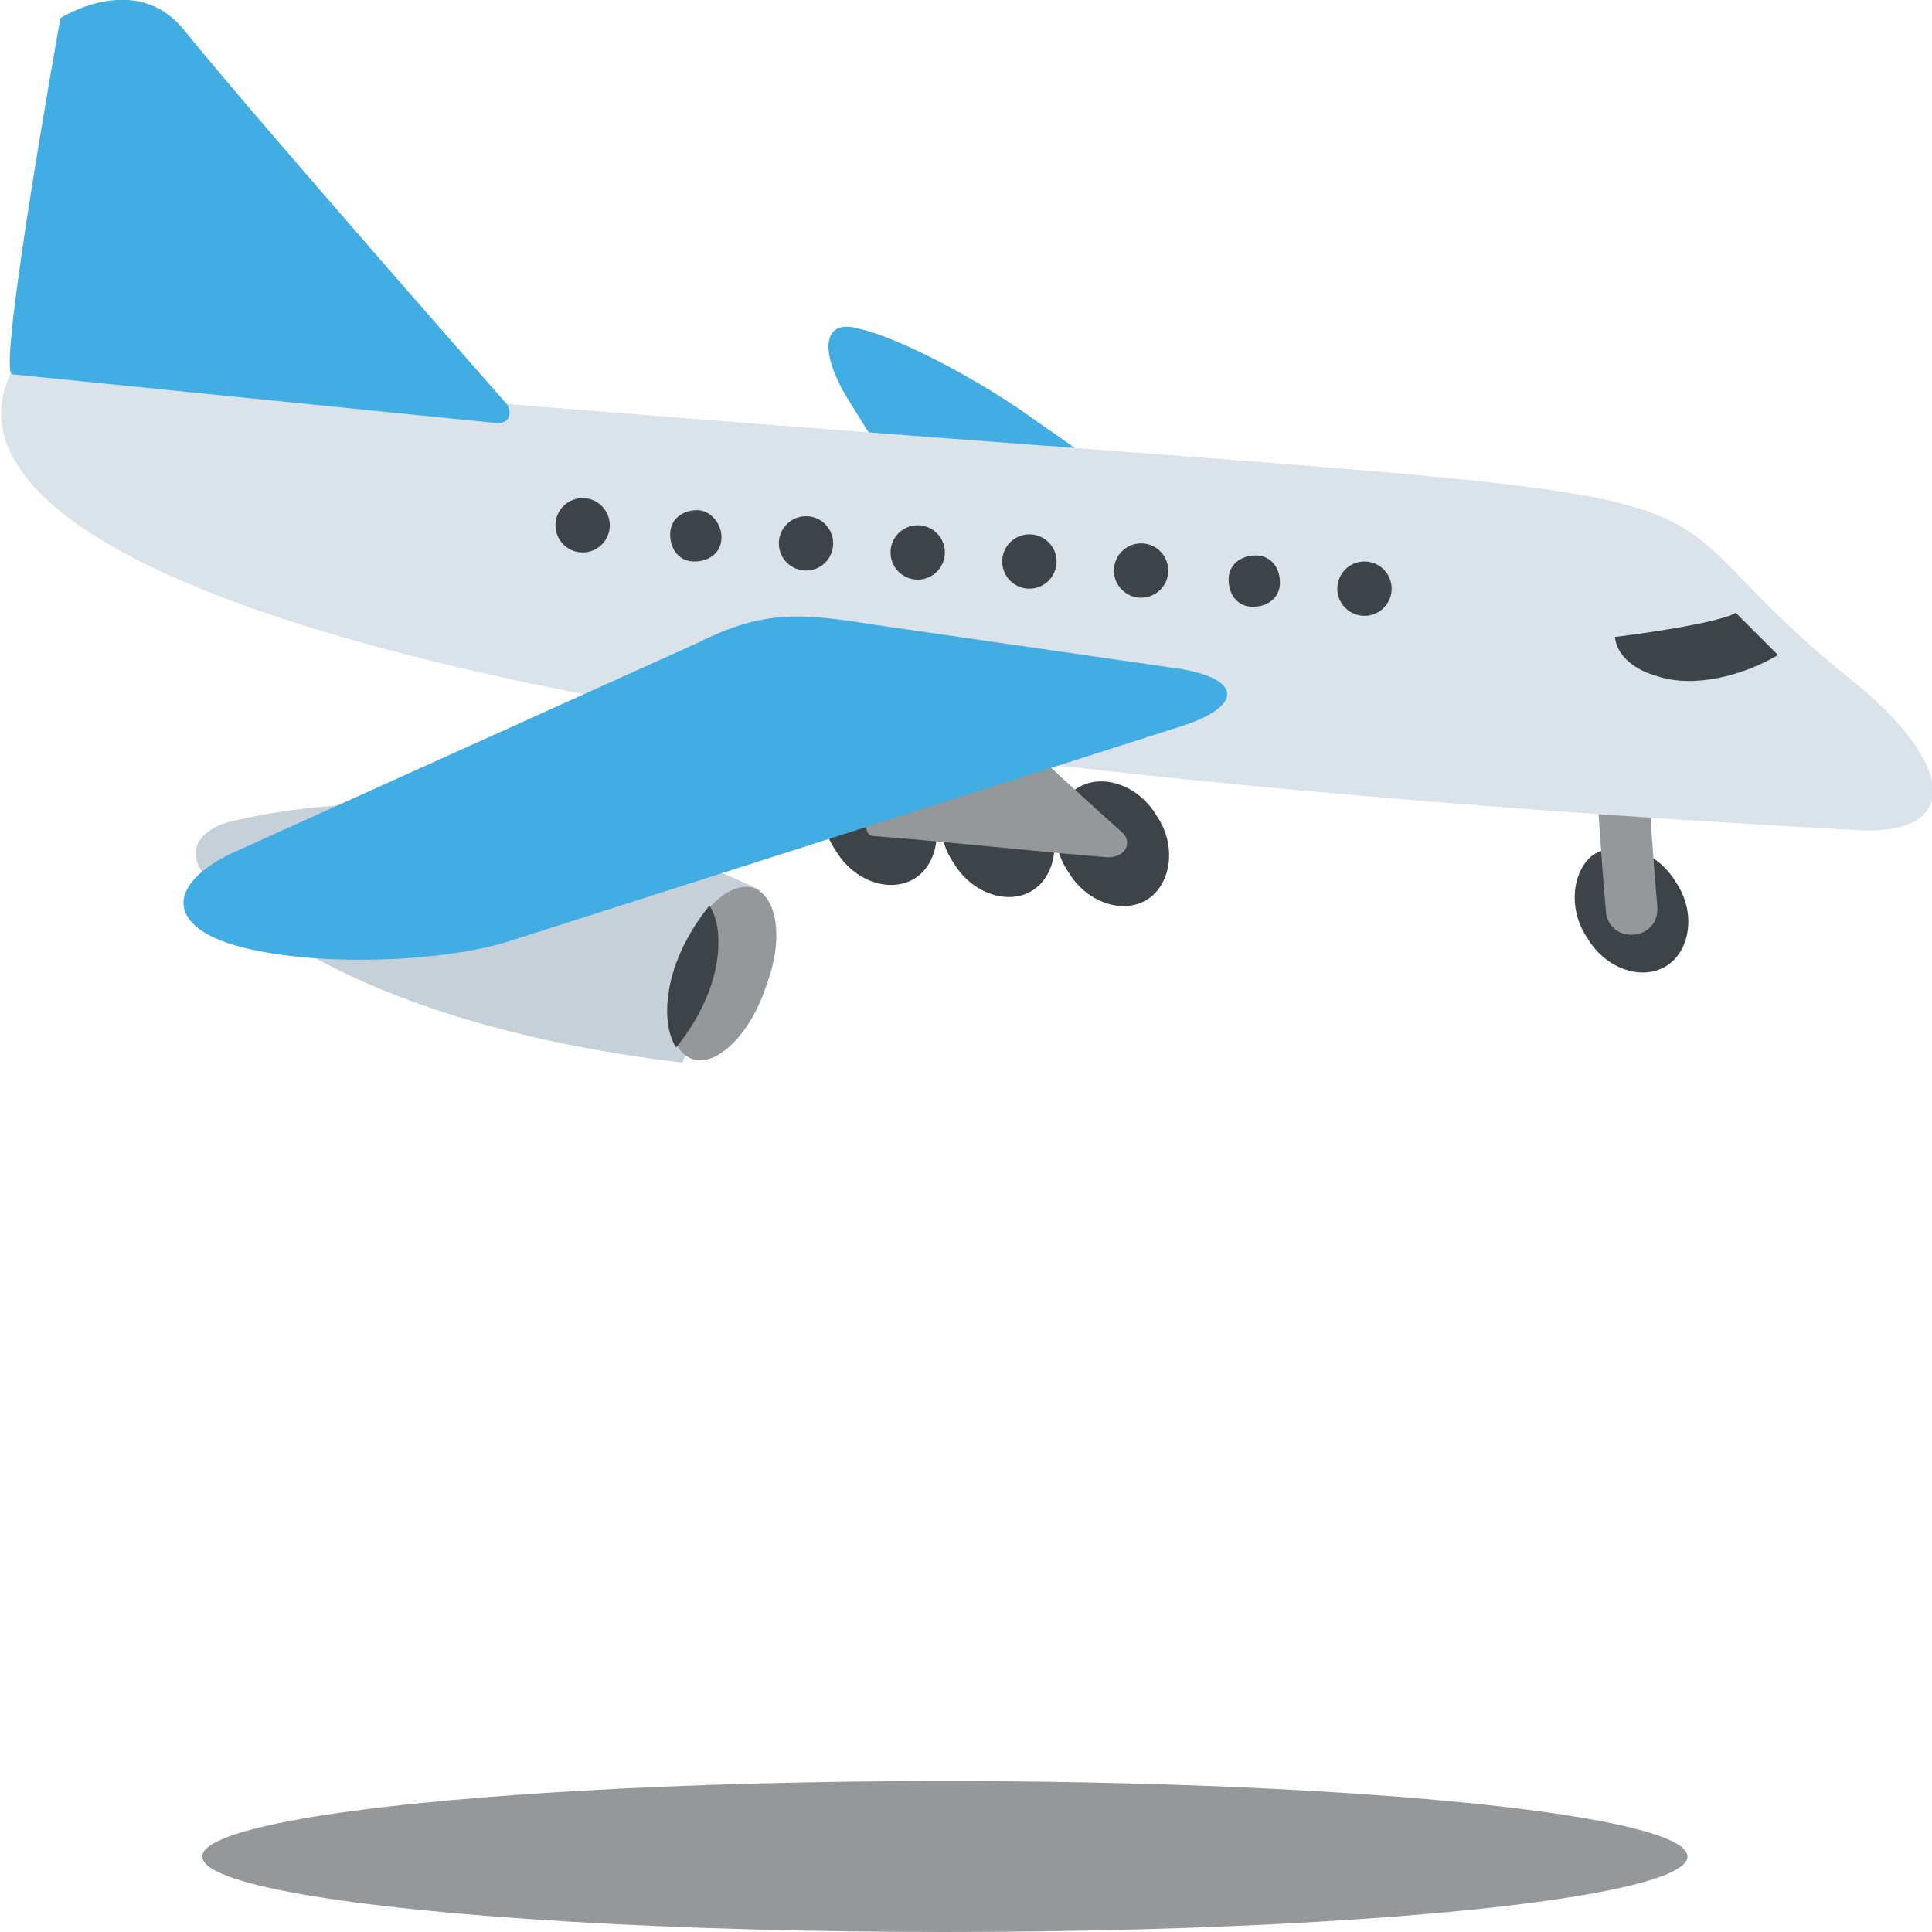
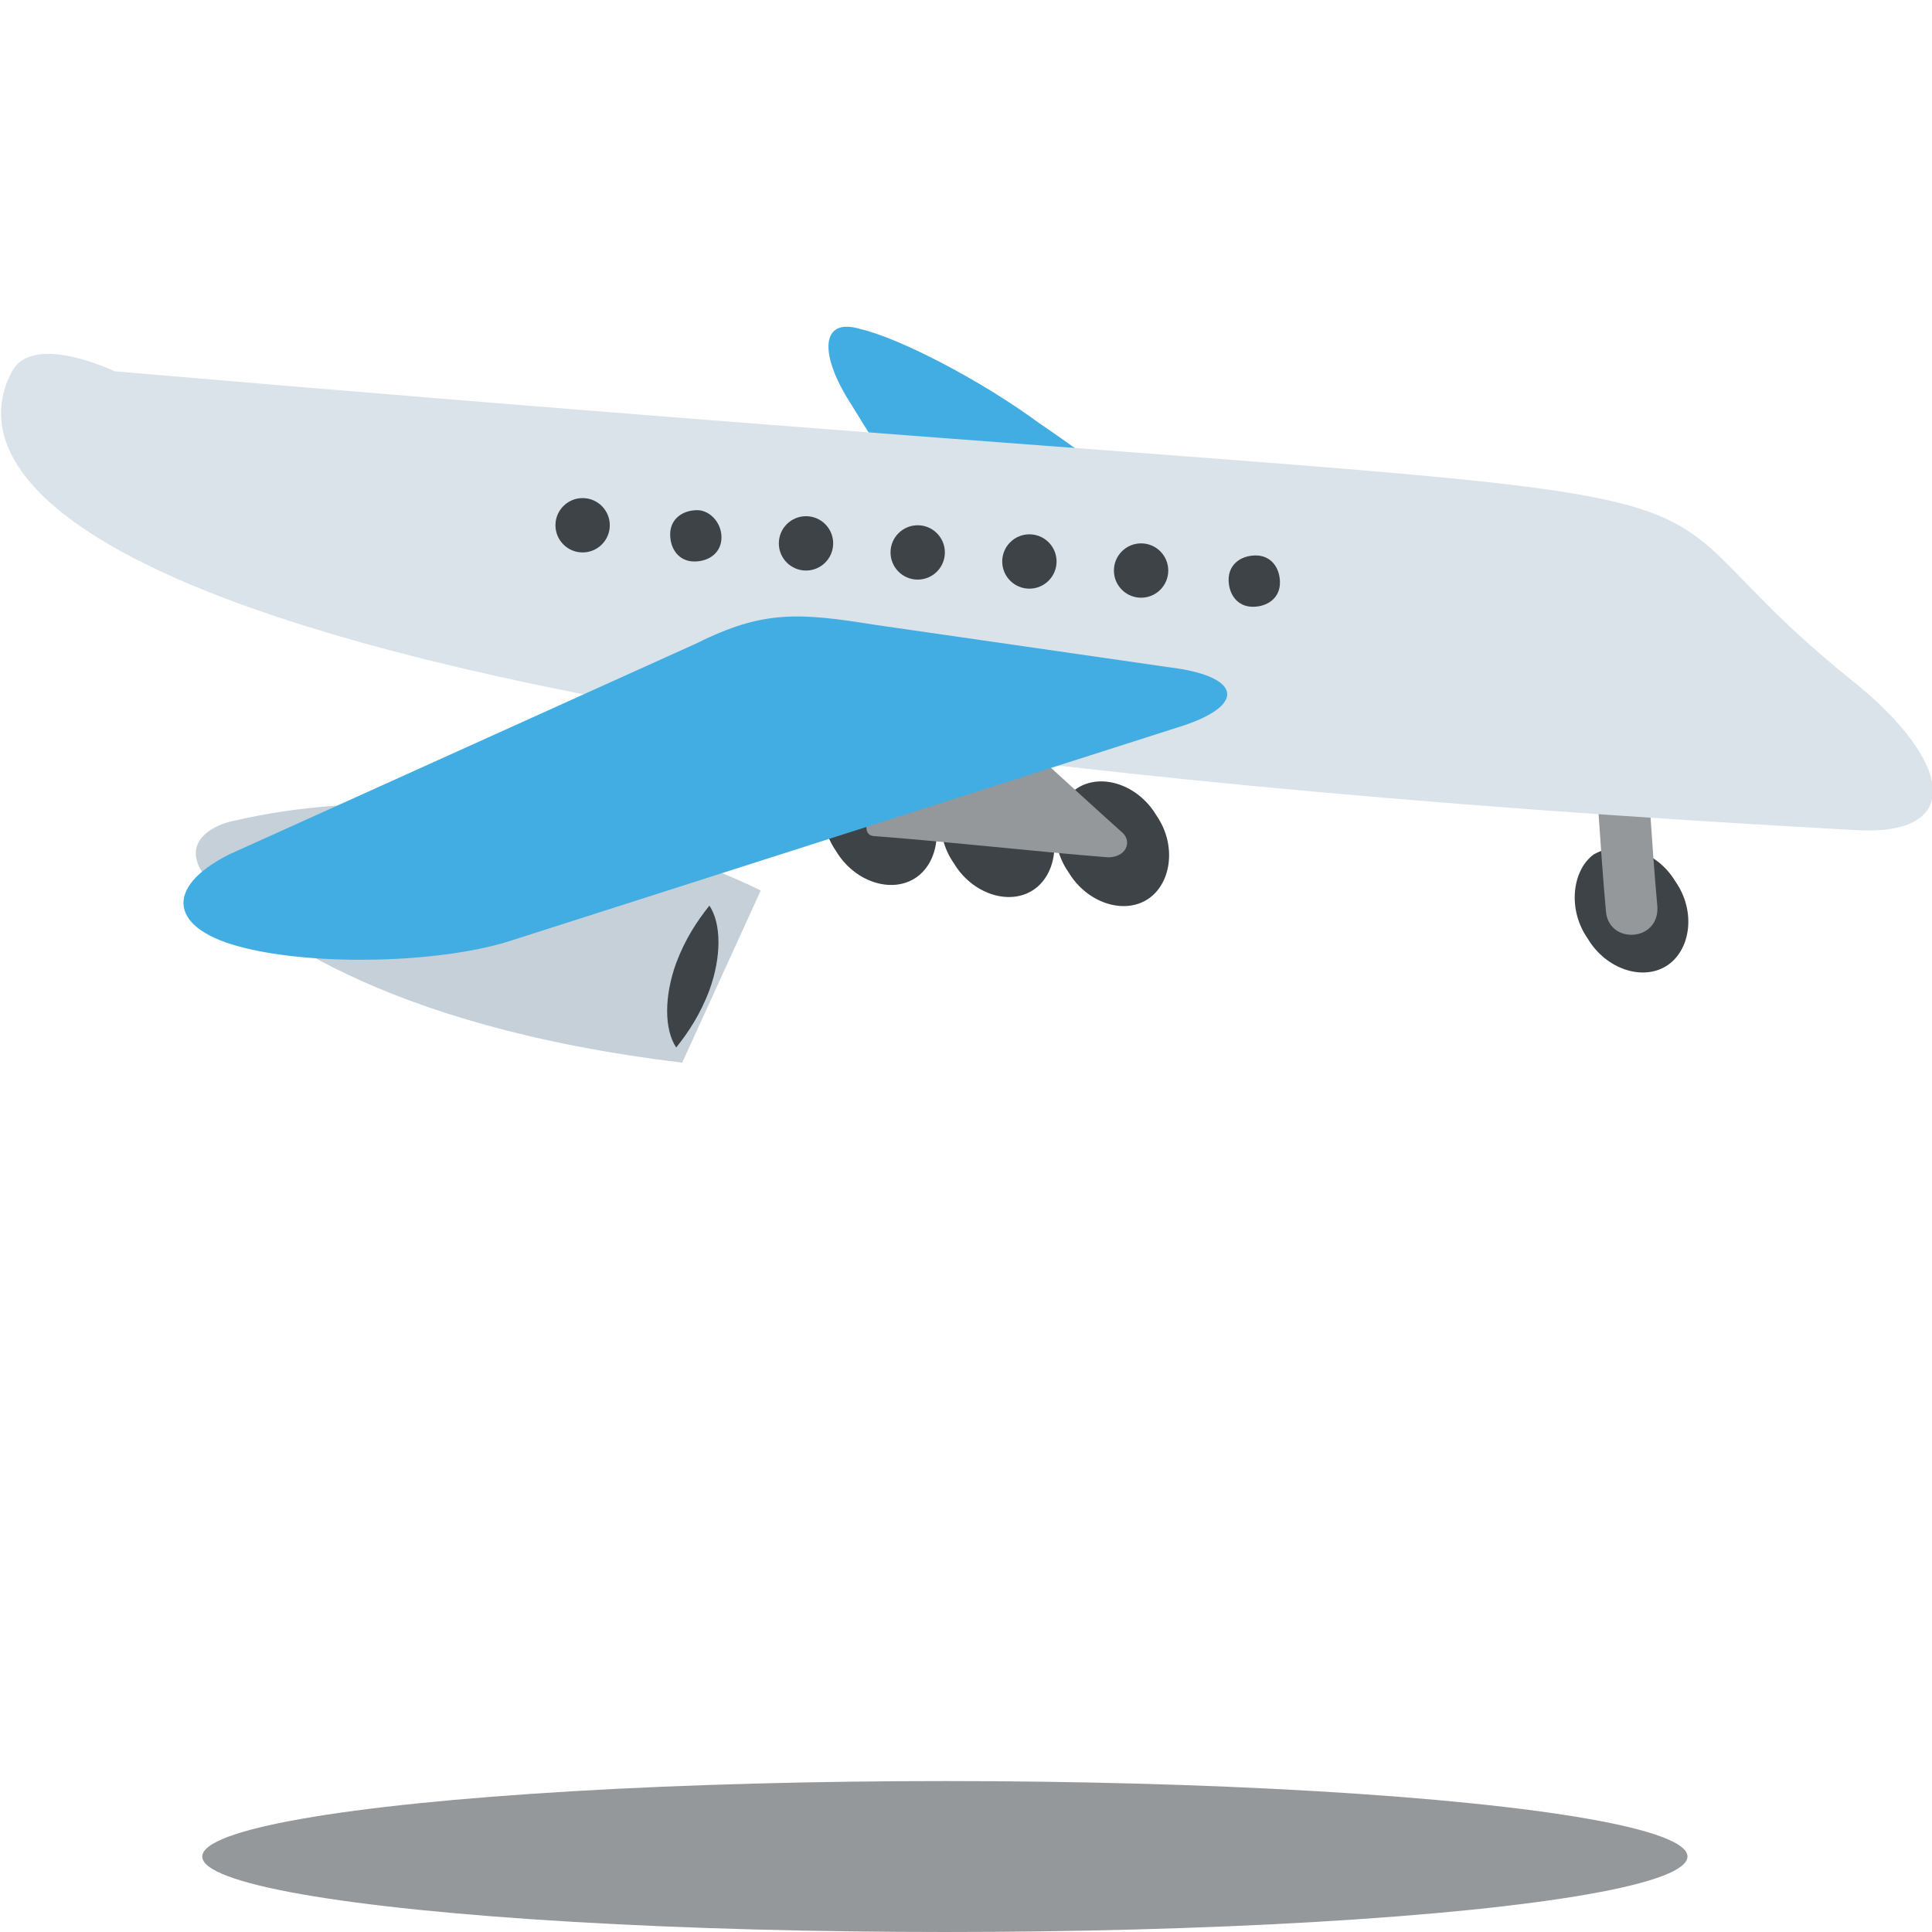
<svg xmlns="http://www.w3.org/2000/svg" viewBox="0 0 64 64" enable-background="new 0 0 64 64">
  <path d="m30.6 26.3c.7 1 .5 2.3-.3 2.8-.8.5-2 .1-2.6-.9-.7-1-.5-2.3.2-2.8.9-.5 2-.1 2.7.9" fill="#3e4347" />
  <path d="m30.7 17.3c0 0-1.4-2.1-2.5-3.9-1.1-1.7-1-2.9.3-2.5 1.3.3 4 1.7 5.9 3.1.9.6 3.5 2.5 3.5 2.5 1.9 1.4 1.7 2.1-.6 1.6l-6.6-.8" fill="#42ade2" />
  <g fill="#3e4347">
    <path d="m34.5 26.7c.7 1 .5 2.3-.3 2.8-.8.5-2 .1-2.6-.9-.7-1-.5-2.3.3-2.8.7-.5 1.9-.1 2.6.9" />
    <path d="m55.5 29.2c.7 1 .5 2.3-.3 2.8-.8.5-2 .1-2.6-.9-.7-1-.5-2.3.2-2.8.9-.5 2.1-.1 2.7.9" />
  </g>
  <path d="m54.9 30c-.2-2.2-.3-4.4-.5-6.6-.1-1.1-1.8-.9-1.7.2.2 2.2.3 4.4.5 6.6.1 1.1 1.8 1 1.7-.2" fill="#94989b" />
  <path d="m3.8 12.3c0 0-2.7-1.3-3.4 0-1.8 3.3.8 11.9 61.1 15.2 3.6.2 3.2-2.3-.2-5-10.2-8.2 4.3-4.9-57.5-10.2" fill="#dae3ea" />
-   <path d="m57.5 20.3c-.7.4-4 .8-4 .8s0 .9 1.4 1.3c1.2.4 2.8 0 4-.7l-1.4-1.4" fill="#3e4347" />
-   <path d="m16.8 13.4c0 0-8.1-9.2-10.7-12.4-1.6-2-4.1-.4-4.1-.4s-2.1 11.7-1.6 11.8l15.9 1.6c.5.1.7-.2.5-.6" fill="#42ade2" />
  <path d="m38.3 27c.7 1 .5 2.3-.3 2.8-.8.5-2 .1-2.6-.9-.7-1-.5-2.3.3-2.8.8-.5 2-.1 2.6.9" fill="#3e4347" />
  <path d="m37.2 27.6c-1.9-1.7-3.8-3.5-5.8-5.2-.2-.2-.6-.1-.7.2-.7 1.5-1.3 3-2 4.5 0 .1 0 .2 0 .3 0 .2.1.3.3.3 2.6.2 5.2.5 7.7.7.6 0 .8-.5.5-.8" fill="#94989b" />
  <path d="m25.2 29.5c0 0-8.5-4.4-17.5-2.3-.5.1-1.7.6-1 1.7 1.6 1.8 5.9 5.1 15.9 6.3l2.6-5.7" fill="#c5d0d8" />
-   <path d="m23 35.1c-.8-.2-1.1-1.6-.5-3.2.5-1.6 1.6-2.7 2.4-2.5.8.2 1.1 1.6.5 3.2-.5 1.6-1.6 2.7-2.4 2.5" fill="#94989b" />
  <path d="m23.5 32.8c.4-1.1.4-2.2 0-2.8-.4.5-.8 1.1-1.1 1.9-.4 1.1-.4 2.2 0 2.8.4-.5.8-1.1 1.1-1.9" fill="#3e4347" />
  <path d="m29 20.7c-2.5-.4-3.7-.5-5.9.6l-15.5 7c-2.2 1.1-2 2.5.5 3.1 2.4.6 6.4.5 8.7-.2l22.2-7.1c2.3-.7 2.2-1.7-.3-2l-9.7-1.4" fill="#42ade2" />
  <g fill="#3e4347">
    <circle cx="19.3" cy="17.4" r=".9" />
    <path d="m23.1 16.9c-.5 0-.9.3-.9.8 0 .5.3.9.8.9.5 0 .9-.3.9-.8 0-.5-.4-.9-.8-.9" />
    <circle cx="26.7" cy="18" r=".9" />
    <circle cx="30.4" cy="18.3" r=".9" />
    <circle cx="34.1" cy="18.6" r=".9" />
    <circle cx="37.8" cy="18.9" r=".9" />
    <path d="m41.6 18.4c-.5 0-.9.3-.9.8 0 .5.3.9.8.9.5 0 .9-.3.9-.8 0-.5-.3-.9-.8-.9" />
-     <circle cx="45.2" cy="19.5" r=".9" />
  </g>
  <ellipse cx="31.3" cy="61.5" rx="24.6" ry="2.5" fill="#94989b" />
</svg>